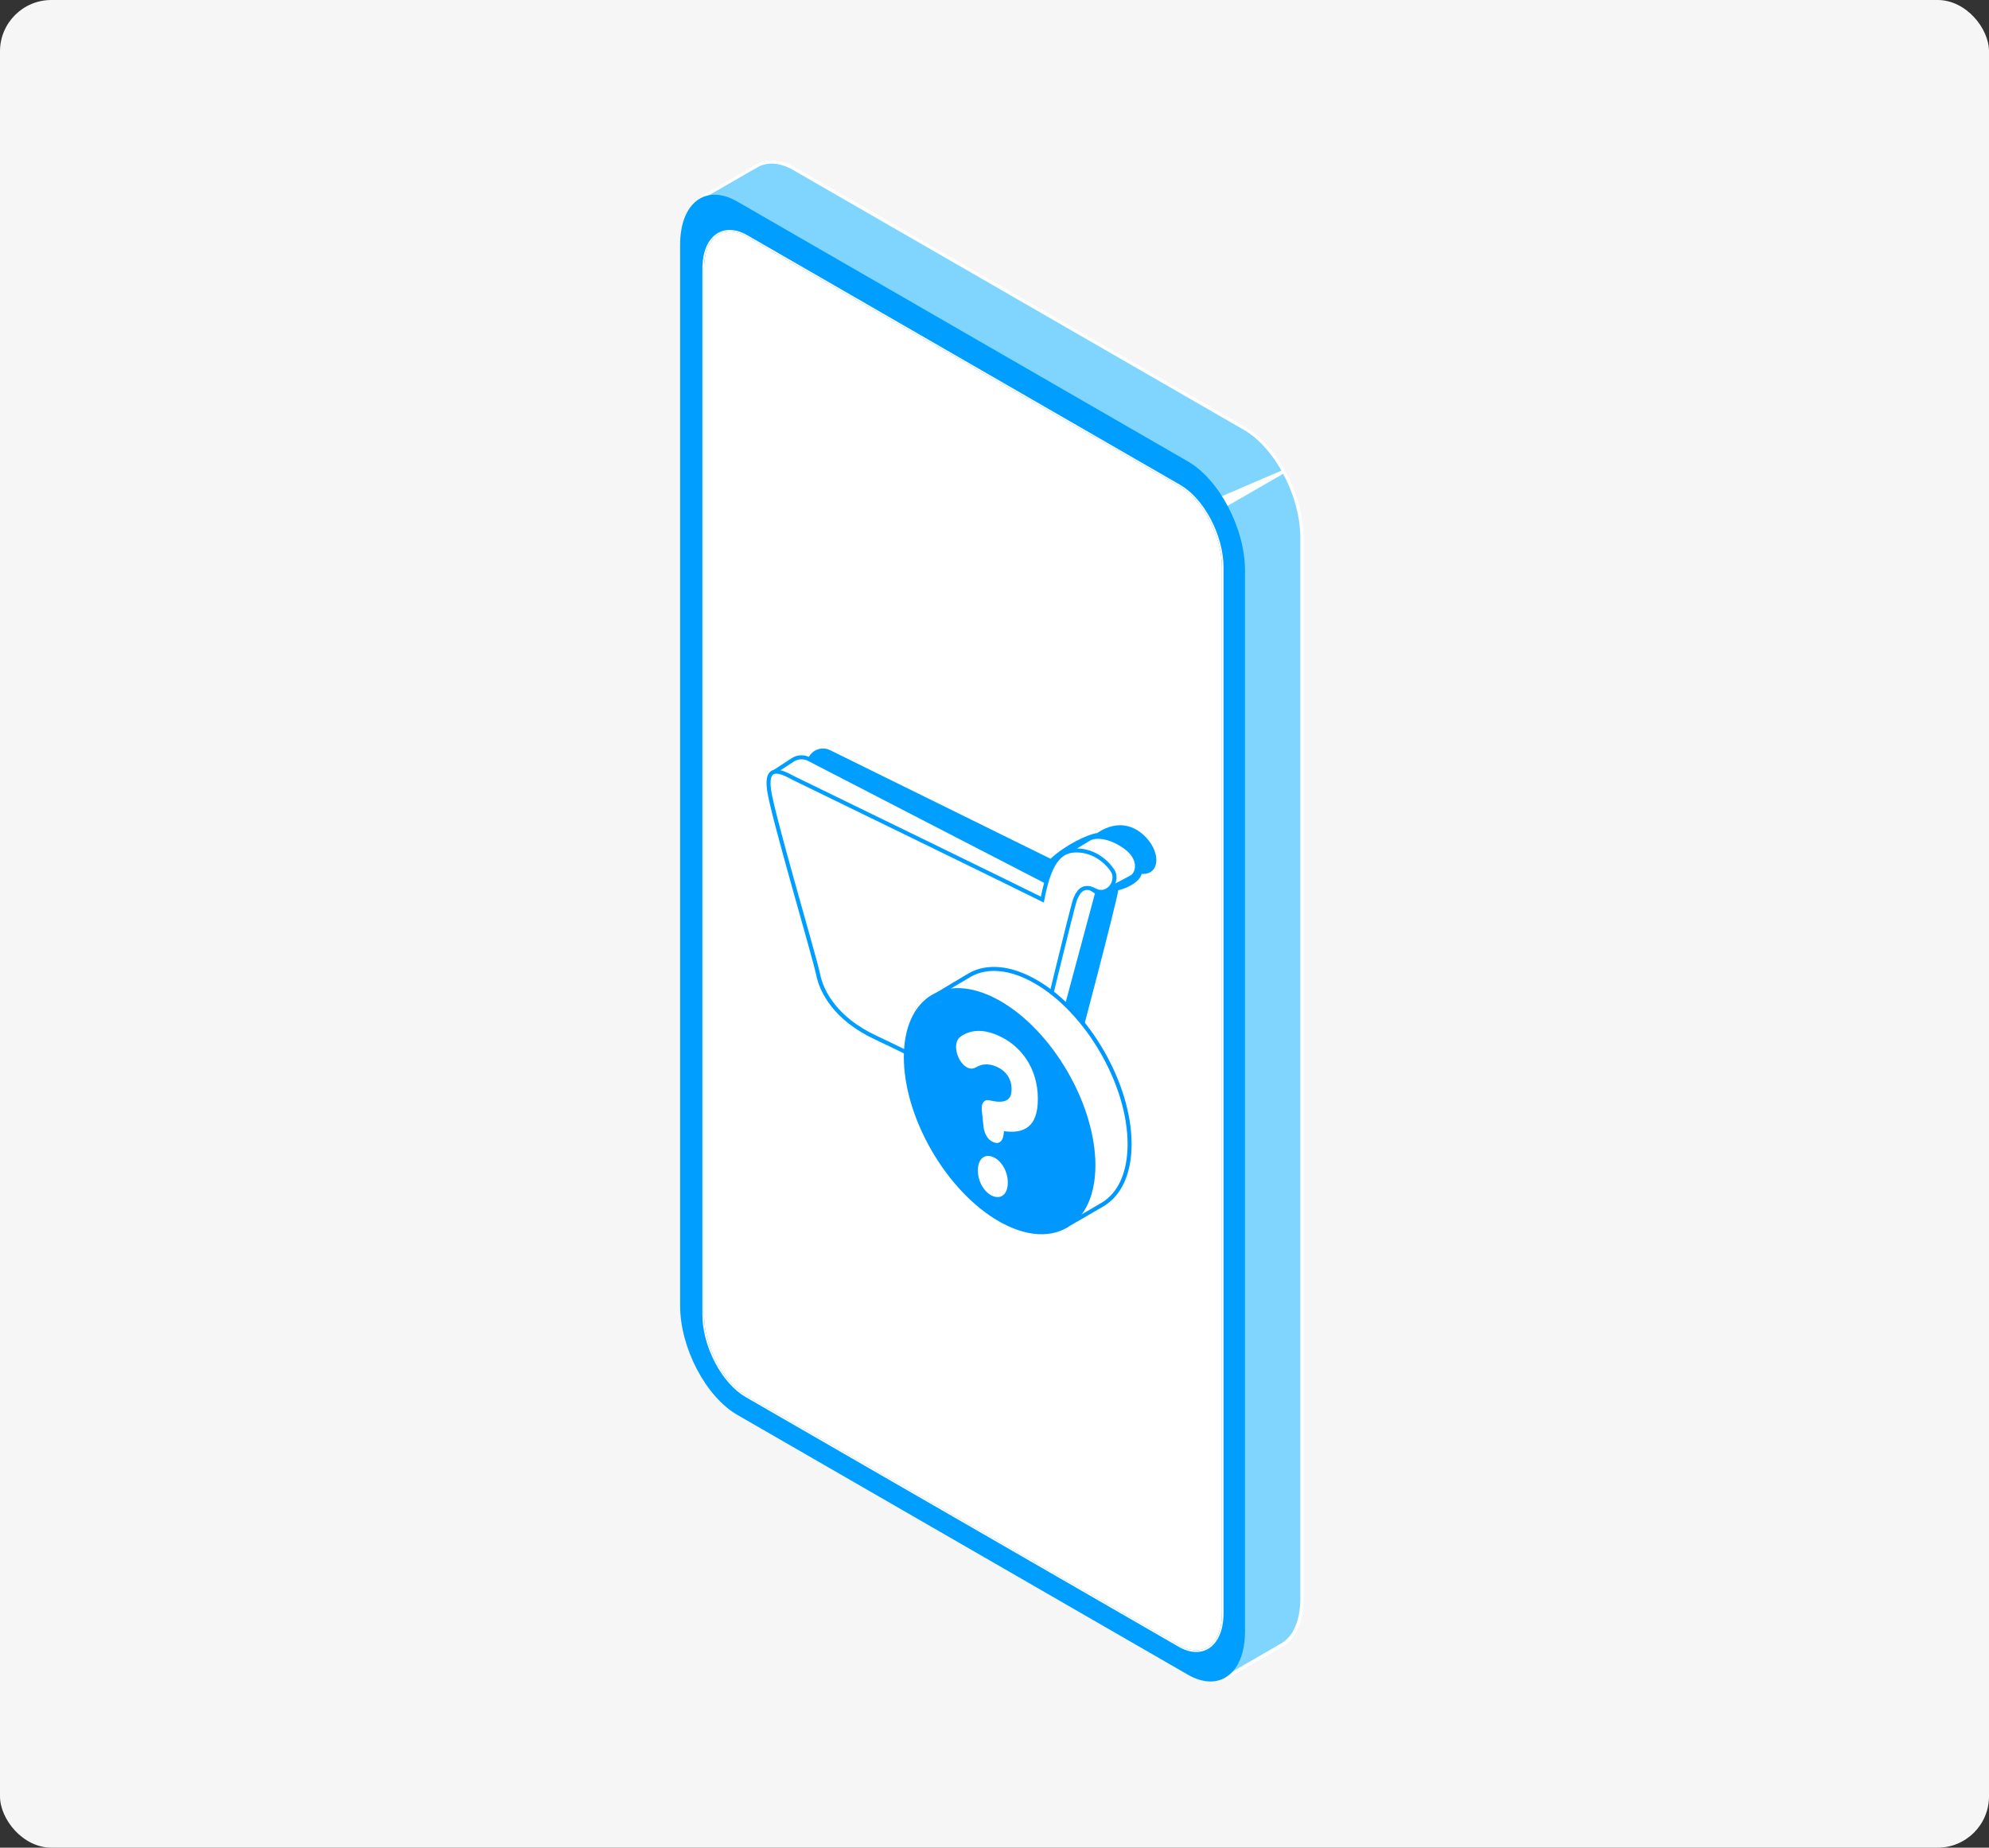
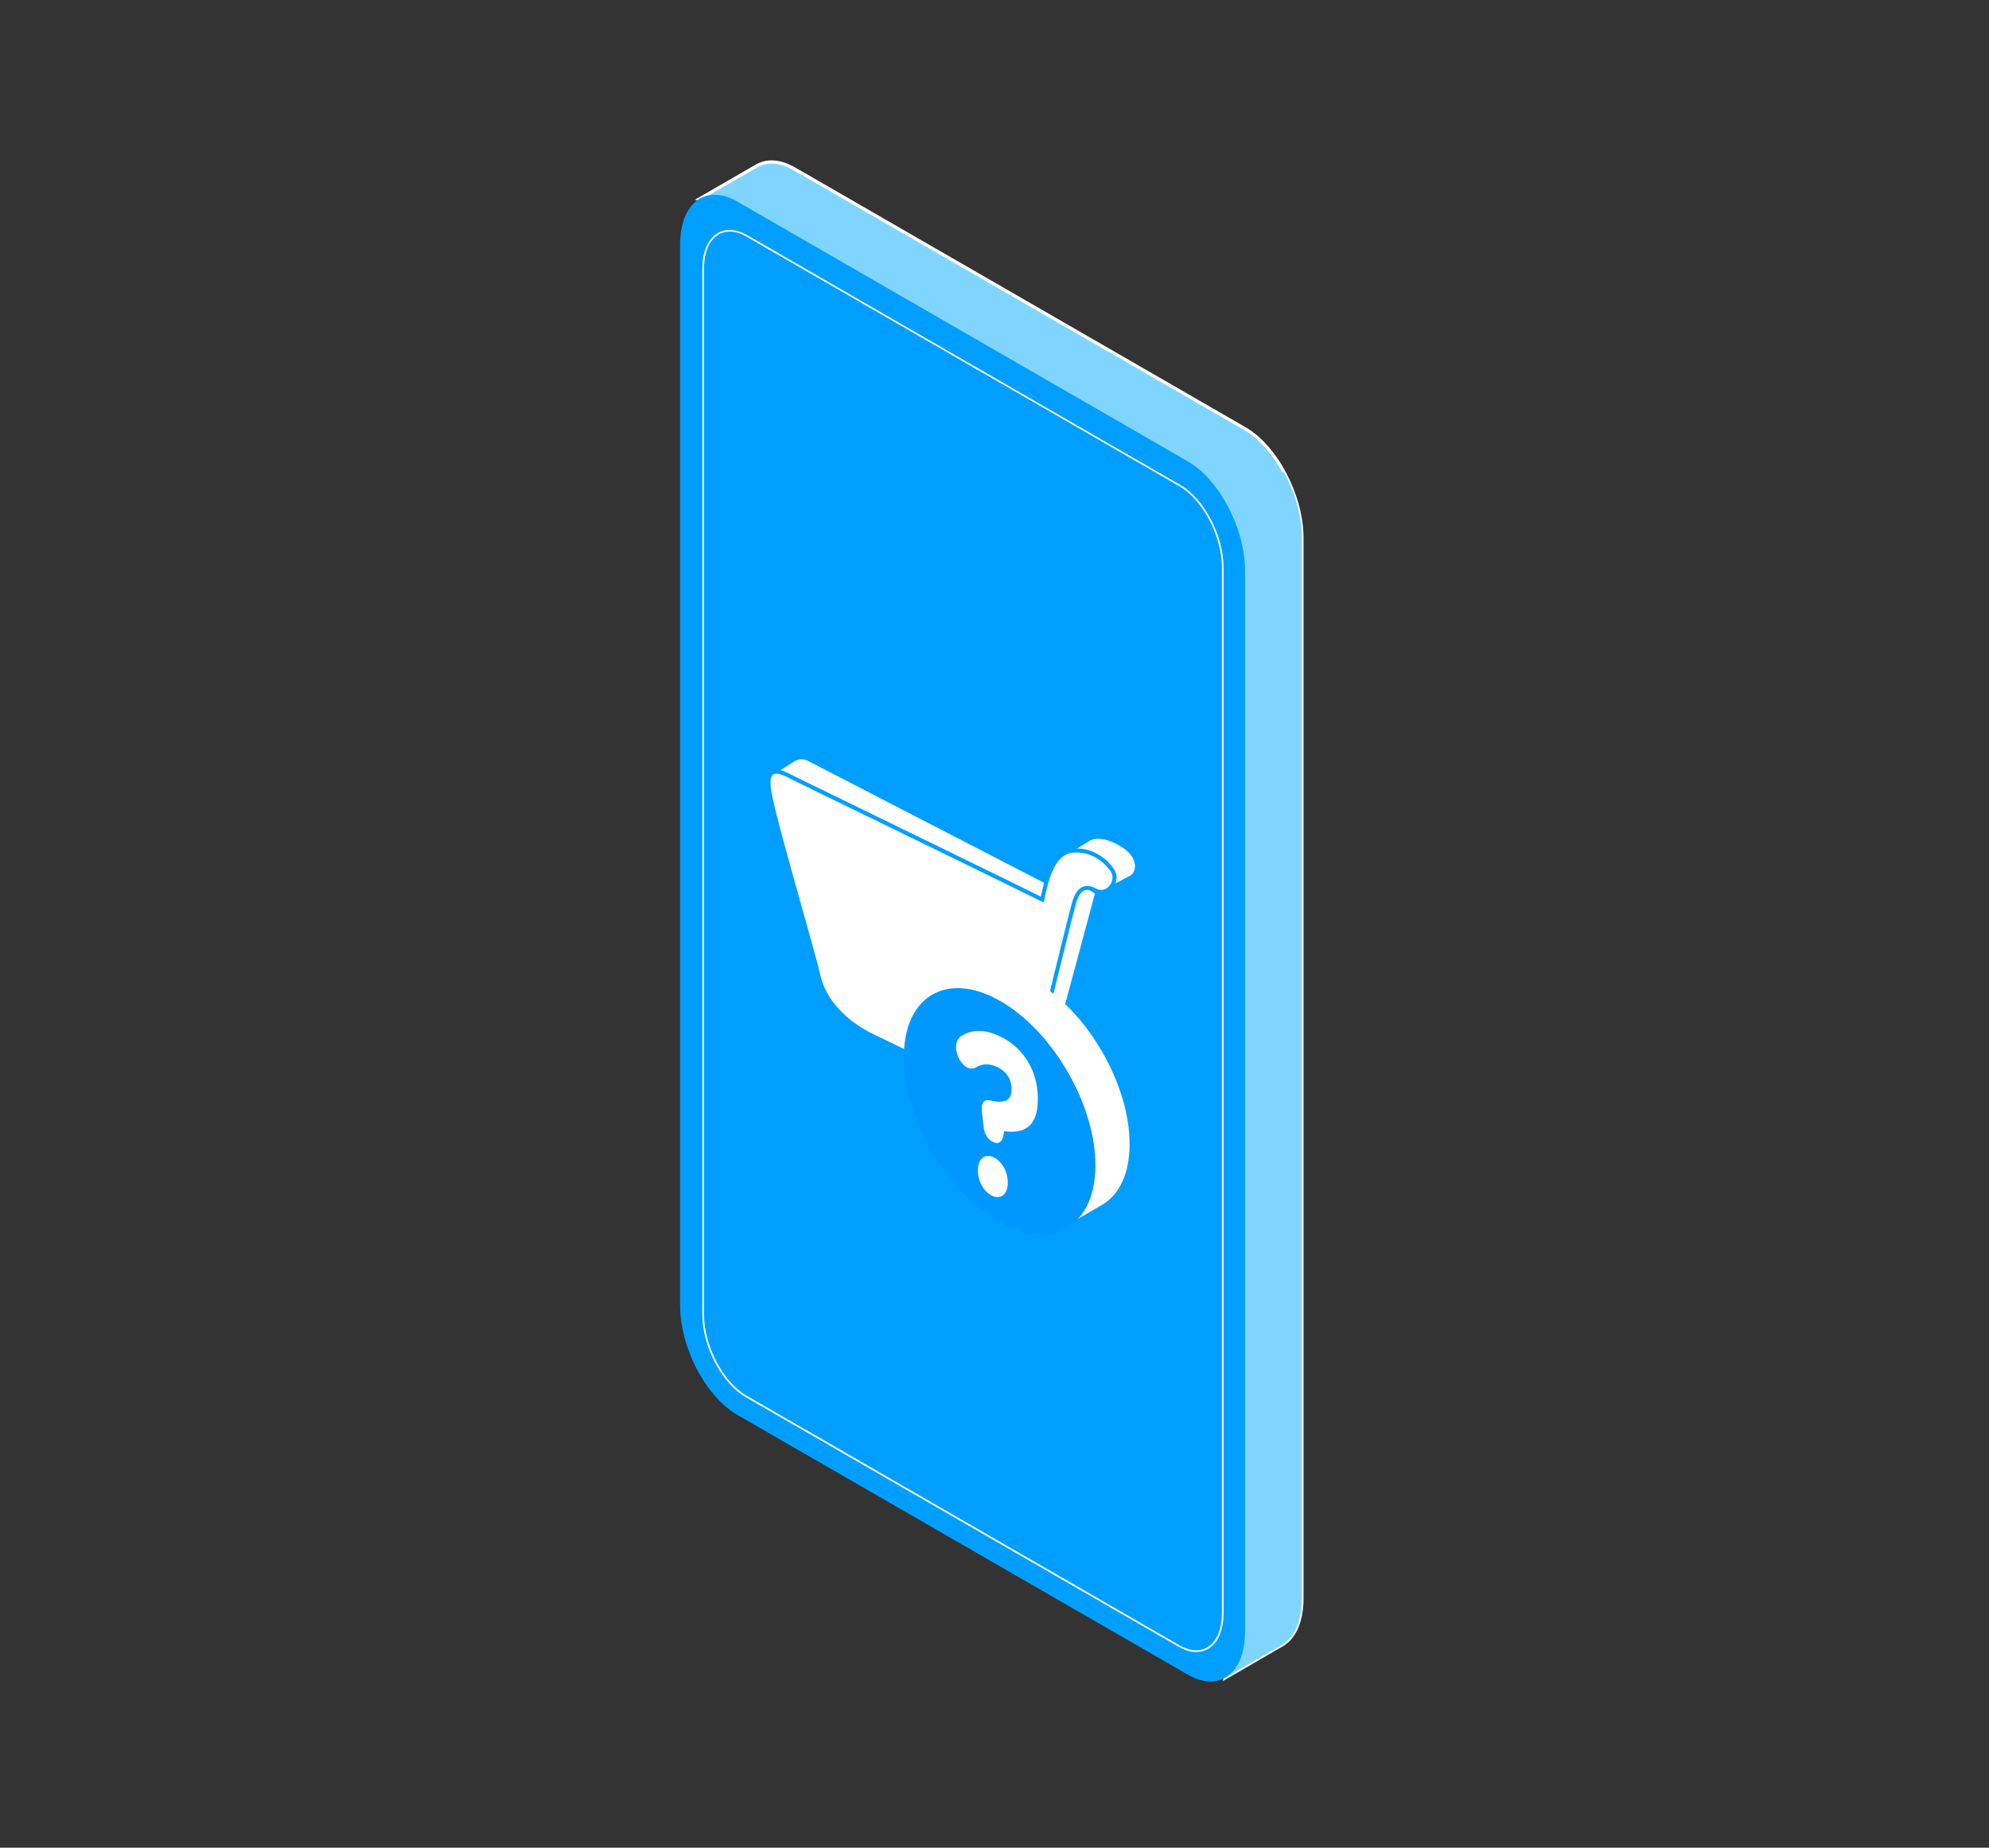
<svg xmlns="http://www.w3.org/2000/svg" width="310" height="288" viewBox="0 0 310 288" fill="none">
  <rect x="0" y="0" width="310" height="288" fill="#333333" stroke="none" />
-   <rect width="310" height="288" rx="8" fill="#F6F6F6" />
  <path d="M193.975 66.787L123.783 26.304C121.474 24.973 119.378 24.94 117.8 25.942V25.926L108.99 31.021L114.899 32.123C114.883 32.427 114.866 32.731 114.866 33.051V198.386C114.866 204.953 118.86 212.579 123.791 215.415L192.997 255.331C192.365 257.303 191.025 261.461 191.025 261.461L199.638 256.473C201.635 255.446 202.909 252.873 202.909 249.167V83.815C202.909 77.249 198.914 69.623 193.984 66.787H193.975Z" fill="#80D5FF" />
  <path d="M190.582 262.004L190.779 261.38C190.779 261.38 192.045 257.46 192.686 255.446L123.661 215.637C118.672 212.76 114.612 205.019 114.612 198.387V33.043C114.612 32.797 114.62 32.559 114.637 32.328L108.284 31.145L117.982 25.54V25.556C119.666 24.661 121.762 24.85 123.924 26.099L194.116 66.582C199.104 69.459 203.164 77.2 203.164 83.832V249.175C203.164 252.586 202.087 255.199 200.205 256.449L200.156 256.482C200.041 256.555 199.918 256.629 199.795 256.695L199.77 256.712L190.59 262.029L190.582 262.004ZM109.706 30.898L115.163 31.918L115.146 32.139C115.13 32.452 115.114 32.739 115.114 33.052V198.387C115.114 204.863 119.058 212.407 123.915 215.201L193.294 255.216L193.236 255.405C192.76 256.901 191.864 259.678 191.469 260.911L199.08 256.506L199.047 256.49L199.523 256.243C201.52 255.216 202.663 252.635 202.663 249.159V83.816C202.663 77.34 198.718 69.795 193.861 67.001L123.661 26.526C121.532 25.302 119.502 25.17 117.932 26.157L117.628 26.346V26.313L109.706 30.89V30.898Z" fill="white" />
  <path d="M114.859 198.386C114.859 204.953 118.853 212.579 123.784 215.423L192.99 255.339C192.358 257.311 191.018 261.47 191.018 261.47L199.631 256.481C201.628 255.454 202.902 252.882 202.902 249.167V83.816C202.902 80.388 201.809 76.682 200.066 73.51L114.859 122.639V198.378V198.386Z" fill="#80D5FF" />
-   <path d="M190.582 262.004L190.779 261.38C190.779 261.38 192.045 257.46 192.686 255.446L123.661 215.637C118.672 212.76 114.612 205.019 114.612 198.387V122.499L114.736 122.425L190.45 77.34L200.164 73.165L200.288 73.387C202.137 76.756 203.156 80.455 203.156 83.808V249.151C203.156 252.562 202.088 255.175 200.197 256.424L200.148 256.457C200.033 256.531 199.91 256.605 199.786 256.671L199.762 256.687L190.582 262.004ZM115.114 122.795V198.395C115.114 204.871 119.058 212.415 123.915 215.21L193.294 255.224L193.236 255.413C192.76 256.909 191.864 259.687 191.47 260.919L199.08 256.514H199.047L199.523 256.251C201.52 255.224 202.663 252.644 202.663 249.167V83.816C202.663 80.619 201.709 77.093 199.984 73.855L115.13 122.787L115.114 122.795Z" fill="white" />
  <path d="M185.117 261.026L114.925 220.543C109.994 217.7 106 210.073 106 203.507V38.163C106 31.597 109.994 28.581 114.925 31.424L185.117 71.908C190.048 74.751 194.042 82.378 194.042 88.944V254.287C194.042 260.854 190.048 263.87 185.117 261.026Z" fill="#009FFF" />
-   <path d="M183.811 256.457L116.364 217.56C112.698 215.447 109.731 209.777 109.731 204.903V41.894C109.731 37.013 112.698 34.769 116.364 36.889L183.811 75.786C187.476 77.898 190.443 83.569 190.443 88.442V251.435C190.443 256.317 187.476 258.56 183.811 256.448V256.457Z" fill="white" />
  <path d="M113.734 36.093C114.539 36.093 115.435 36.347 116.364 36.89L183.811 75.787C187.477 77.899 190.443 83.57 190.443 88.443V251.436C190.443 255.068 188.8 257.238 186.441 257.238C185.636 257.238 184.74 256.983 183.803 256.441L116.356 217.544C112.69 215.432 109.724 209.761 109.724 204.888V41.895C109.724 38.262 111.367 36.093 113.726 36.093M113.726 35.838C112.468 35.838 111.4 36.405 110.636 37.481C109.871 38.558 109.469 40.078 109.469 41.886V204.896C109.469 207.296 110.167 209.95 111.441 212.383C112.715 214.815 114.416 216.73 116.232 217.774L183.68 256.671C184.633 257.221 185.562 257.501 186.441 257.501C187.698 257.501 188.767 256.934 189.531 255.857C190.295 254.781 190.698 253.26 190.698 251.444V88.451C190.698 86.052 190 83.397 188.726 80.964C187.452 78.532 185.751 76.617 183.934 75.573L116.495 36.676C115.542 36.126 114.613 35.846 113.734 35.846L113.726 35.838Z" fill="white" />
  <path d="M126.028 118.057L125.867 118.378C137.275 135.186 160.71 168.693 163.185 168.257C166.28 167.71 167.19 166.436 167.554 165.162C167.918 163.888 173.926 141.133 174.29 138.766C175.2 138.584 177.567 137.674 177.931 136.218C180.661 136.4 181.025 133.123 178.659 130.574C176.292 128.026 173.38 128.208 171.013 129.846C169.557 130.028 166.098 131.667 163.731 133.851L129.376 116.93C128.14 116.321 126.644 116.824 126.028 118.057Z" fill="#009FFF" />
  <path d="M169.739 130.756C168.829 131.302 166.462 132.759 166.28 132.759V136.764L173.198 138.22C173.744 138.22 175.2 137.31 176.292 136.764C177.385 136.217 177.931 133.851 175.382 132.03C172.834 130.21 170.649 130.21 169.739 130.756Z" fill="white" stroke="#009FFF" stroke-width="0.626" />
  <path d="M123.553 118.447L120.588 120.381L161.729 142.407L163.913 140.041L163.185 137.492L126.071 118.32C125.27 117.906 124.308 117.954 123.553 118.447Z" fill="white" stroke="#009FFF" stroke-width="0.626" />
-   <path d="M163.489 167.127L171.013 139.13L167.372 136.764C166.886 137.977 165.806 140.55 165.369 141.133C164.933 141.715 162.518 154.968 161.365 161.521L158.088 170.623L162.124 168.749C162.796 168.437 163.296 167.843 163.489 167.127Z" fill="white" stroke="#009FFF" stroke-width="0.626" stroke-linejoin="round" />
+   <path d="M163.489 167.127L171.013 139.13L167.372 136.764C166.886 137.977 165.806 140.55 165.369 141.133C164.933 141.715 162.518 154.968 161.365 161.521L158.088 170.623L162.124 168.749C162.796 168.437 163.296 167.843 163.489 167.127" fill="white" stroke="#009FFF" stroke-width="0.626" stroke-linejoin="round" />
  <path d="M119.86 123.11C119.314 119.106 121.68 120.198 123.683 121.29C135.03 126.812 158.671 138.329 162.457 140.222C163.368 135.489 164.642 132.758 167.372 132.576C170.103 132.394 172.288 134.033 173.38 135.671C174.472 137.309 172.652 139.858 170.649 138.766C168.647 137.674 167.919 139.312 167.555 140.222C167.19 141.132 162.275 161.339 161.001 166.982C159.727 172.625 154.448 170.805 153.173 170.077C151.899 169.348 142.615 164.615 136.426 161.703C130.236 158.79 128.052 154.603 127.506 151.873C126.96 149.142 120.406 127.115 119.86 123.11Z" fill="white" stroke="#009FFF" stroke-width="0.626" />
  <path d="M146.254 154.902C146.254 154.902 150.559 152.299 151.216 151.936C153.852 150.479 157.461 150.727 161.44 153.024C169.512 157.682 176.056 169.015 176.056 178.332C176.056 182.857 174.513 186.076 171.999 187.657C171.357 188.061 166.857 190.643 166.857 190.643" fill="white" />
-   <path d="M146.254 154.902C146.254 154.902 150.559 152.299 151.216 151.936C153.852 150.479 157.461 150.727 161.44 153.024C169.512 157.682 176.056 169.015 176.056 178.332C176.056 182.857 174.513 186.076 171.999 187.657C171.357 188.061 166.857 190.643 166.857 190.643" stroke="#0097FF" stroke-width="0.626" stroke-linecap="round" stroke-linejoin="round" />
  <path d="M166.135 191.098C171.843 187.804 171.843 177.121 166.135 167.237C160.427 157.353 151.172 152.012 145.464 155.306C139.755 158.601 139.755 169.284 145.464 179.167C151.172 189.051 160.427 194.393 166.135 191.098Z" fill="#0097FF" stroke="#0097FF" stroke-width="0.626" stroke-linecap="round" stroke-linejoin="round" />
  <path d="M154.741 177.992C153.966 177.676 153.403 176.667 153.296 175.665L153.027 173.144C152.892 171.919 153.401 171.309 154.259 171.515C156.59 172.07 157.658 171.547 157.658 169.806V169.736C157.658 168.139 156.749 166.848 155.196 166.218C154.044 165.751 153.054 165.81 152.09 166.379C151.77 166.568 151.34 166.641 150.885 166.459C149.868 166.046 149.012 164.563 149.012 163.213C149.012 162.54 149.227 161.915 149.709 161.58C151.127 160.593 152.922 160.328 155.276 161.283C159.133 162.846 161.756 166.537 161.756 171.258V171.328C161.756 175.835 159.402 176.725 156.482 176.321L156.401 176.927C156.294 177.807 155.731 178.395 154.956 178.079L154.741 177.992ZM154.741 180.333C156.079 180.875 157.071 182.591 157.071 184.293V184.363C157.071 186.067 156.081 186.979 154.741 186.435C153.403 185.892 152.413 184.176 152.413 182.474V182.404C152.413 180.7 153.403 179.788 154.741 180.333Z" fill="white" />
</svg>